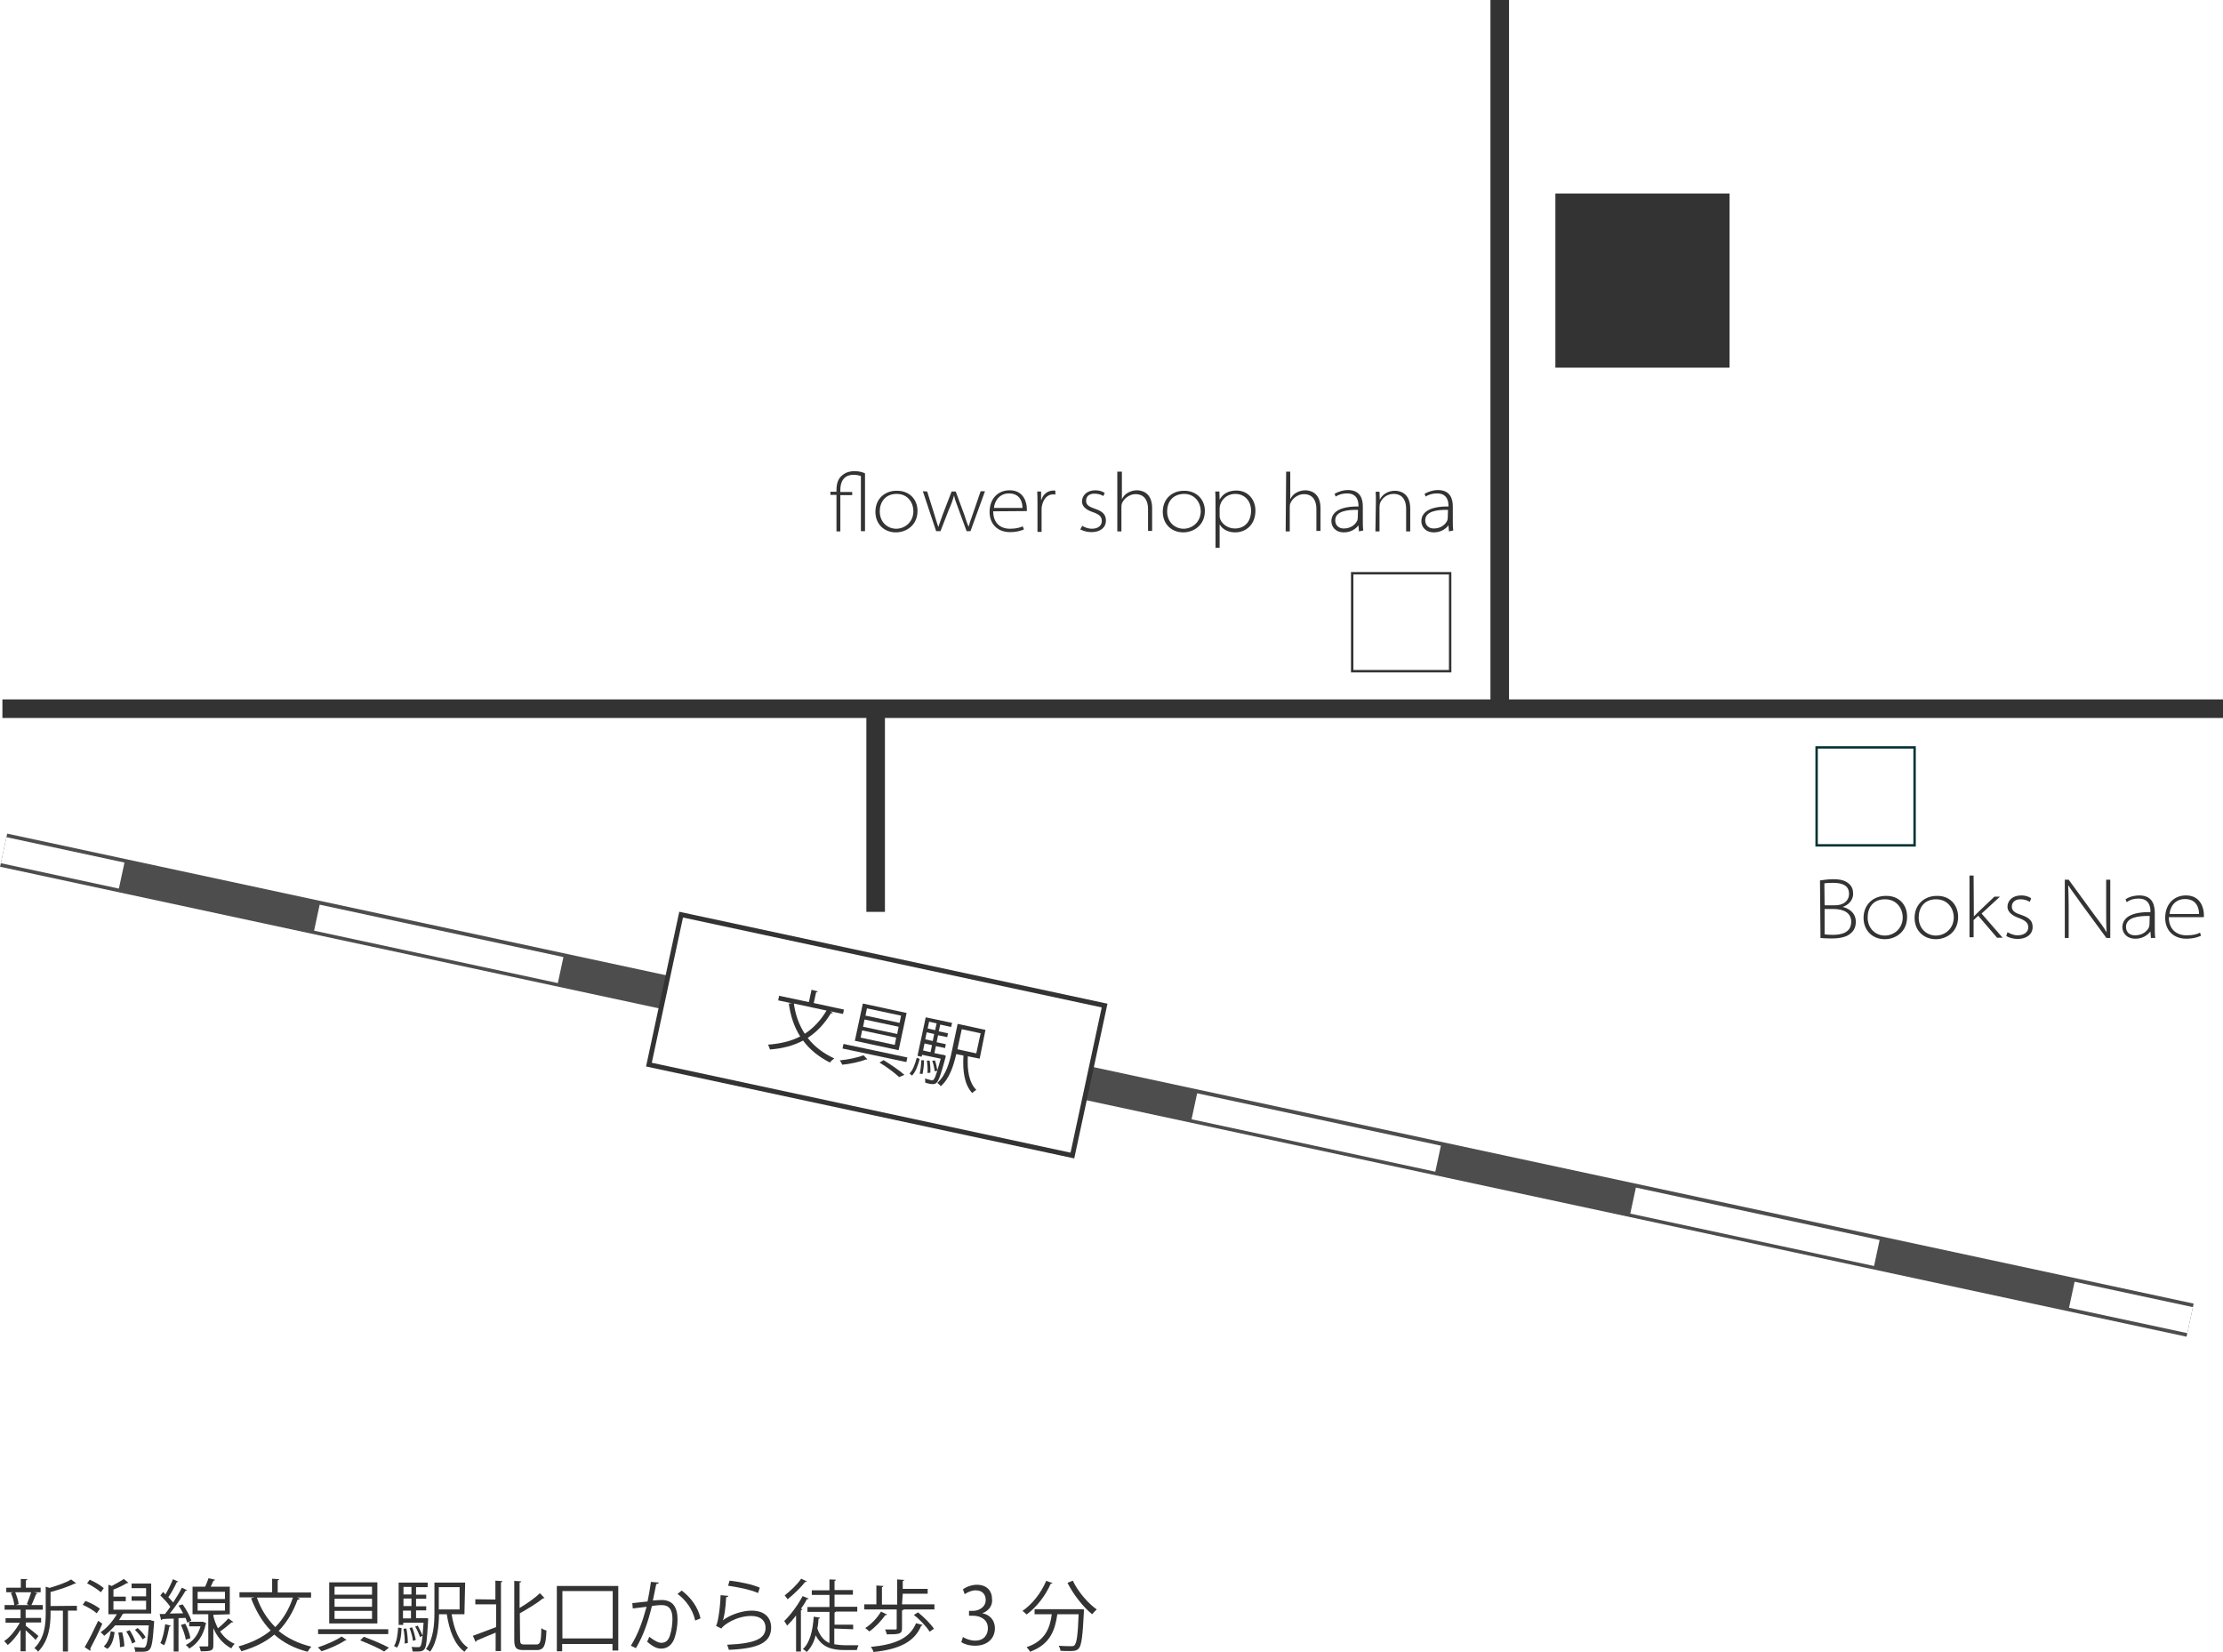
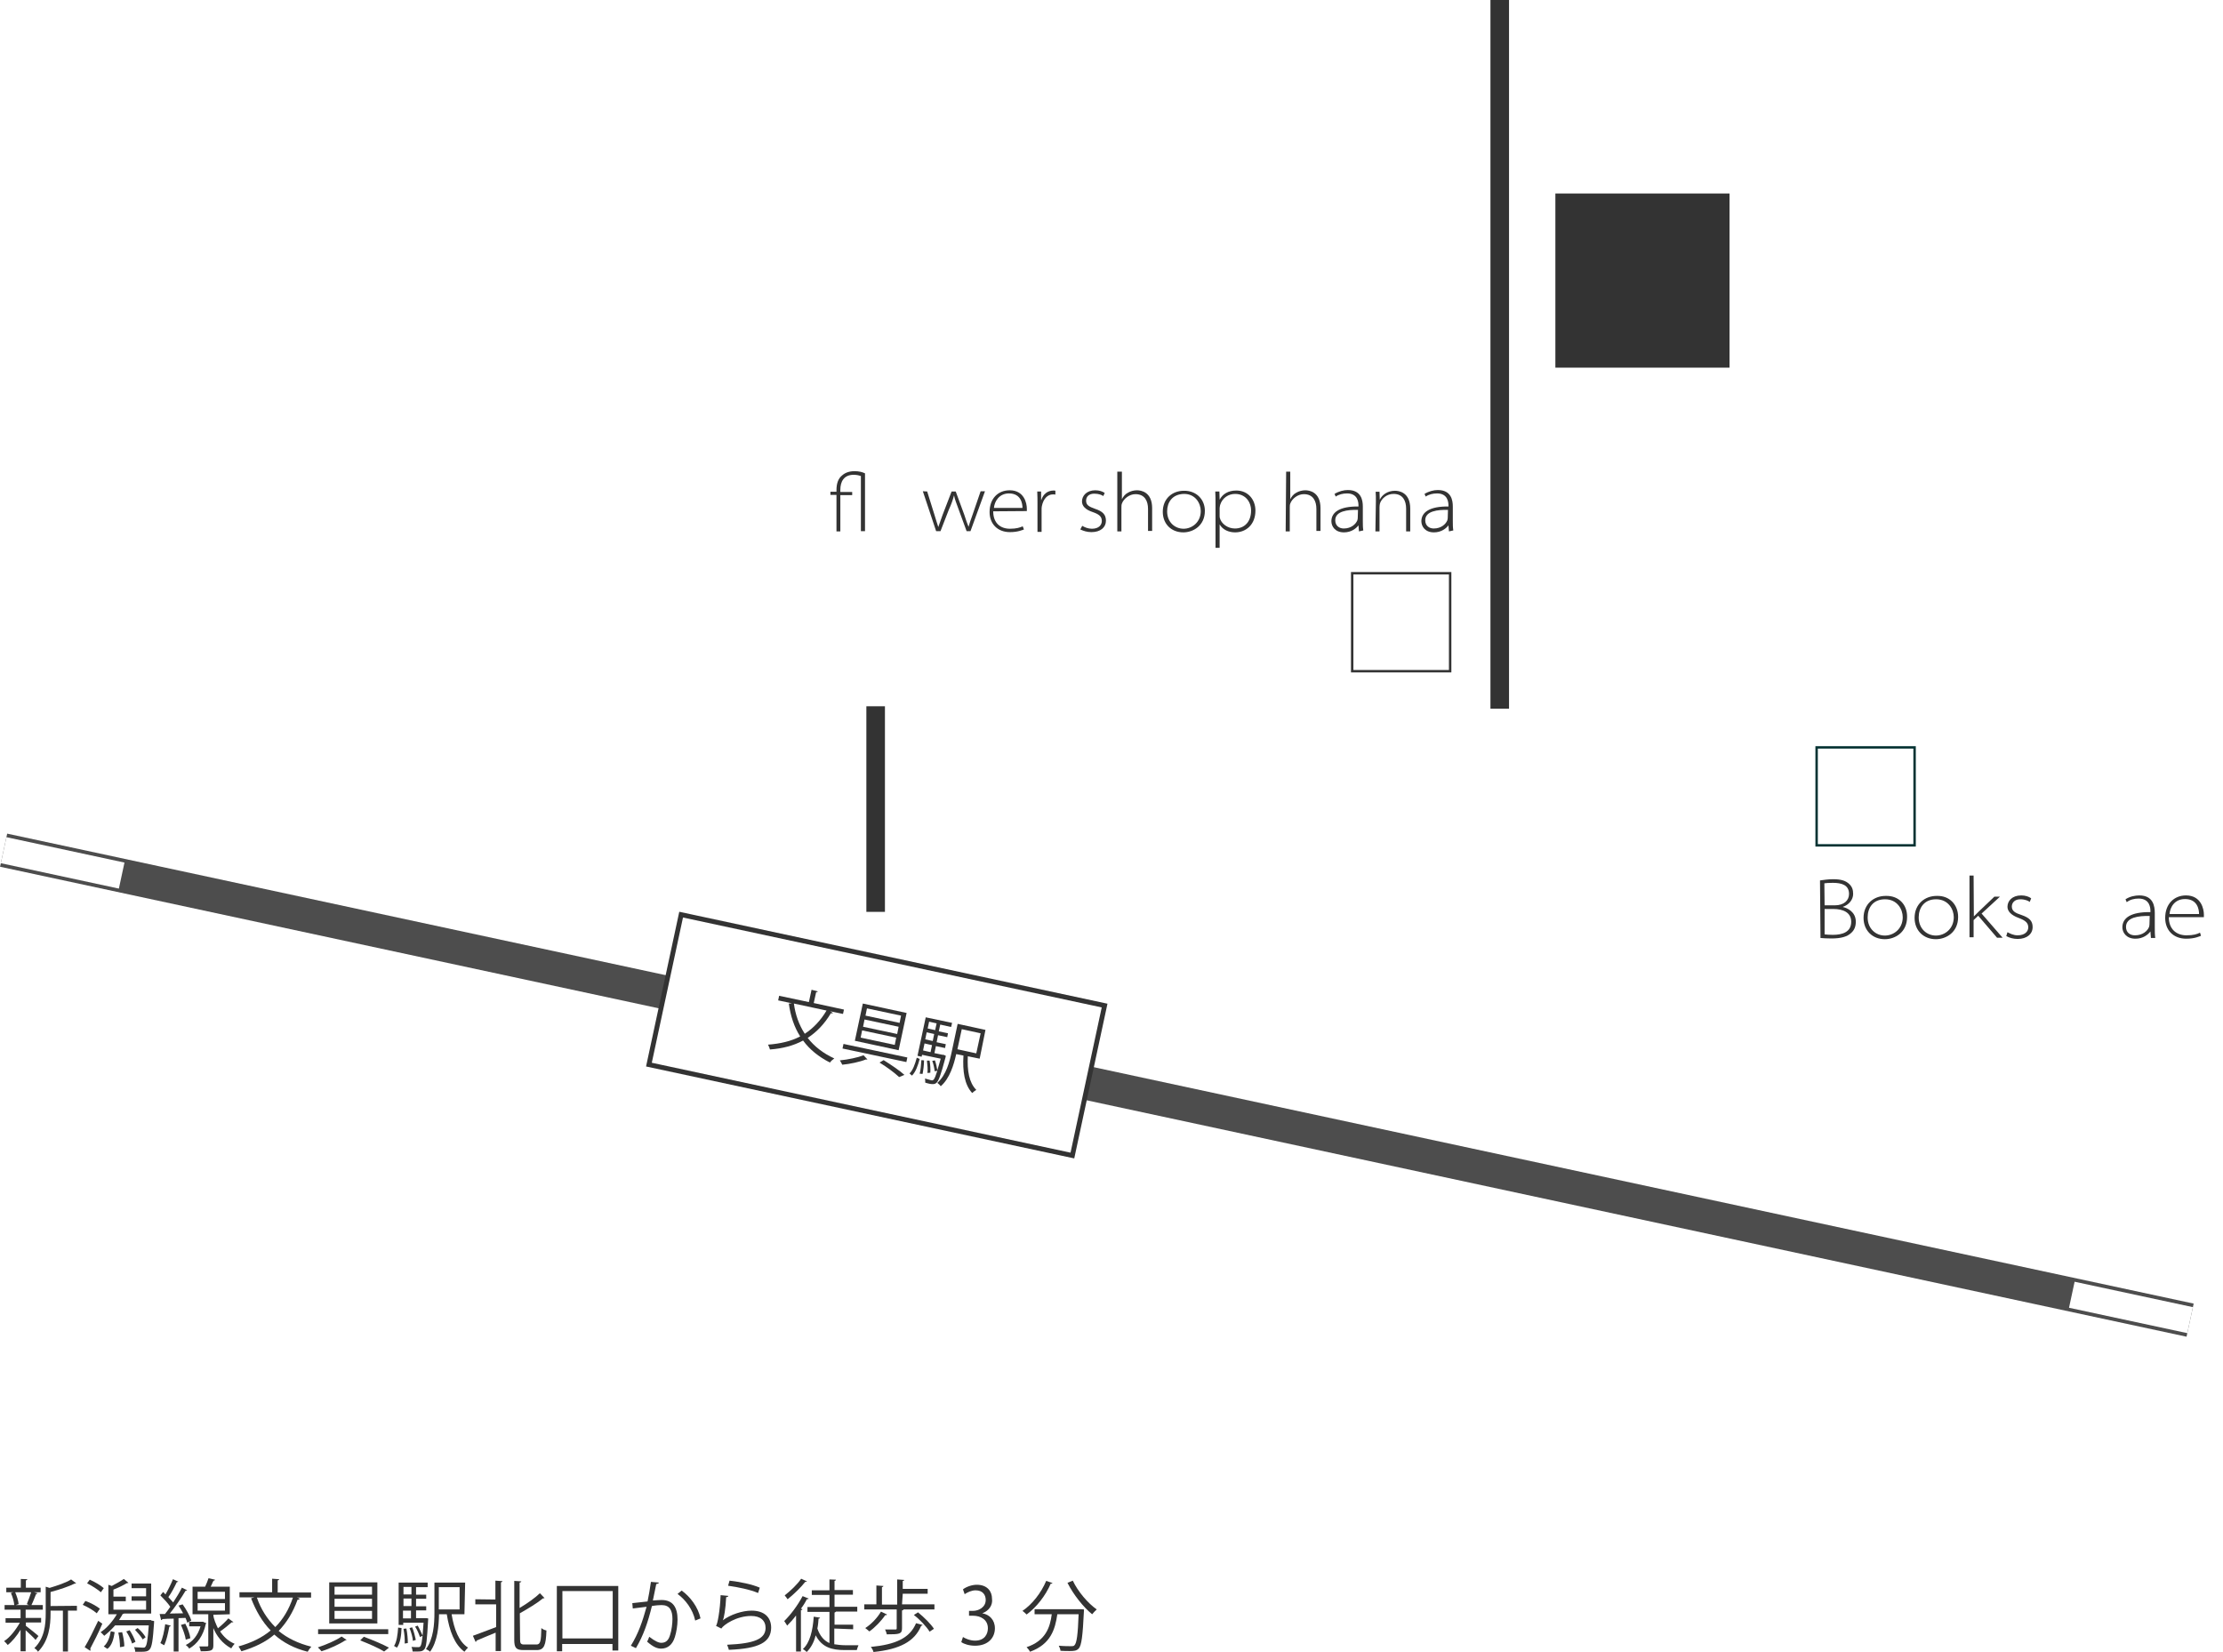
<svg xmlns="http://www.w3.org/2000/svg" version="1.1" id="_レイヤー_2" x="0px" y="0px" viewBox="0 0 919 683" style="enable-background:new 0 0 919 683;" xml:space="preserve">
  <style type="text/css">
	.st0{fill:#FFFFFF;}
	.st1{fill:none;stroke:#333333;stroke-width:7.68;stroke-miterlimit:10;}
	.st2{fill:#333333;}
	.st3{fill:none;stroke:#4D4D4D;stroke-width:14;stroke-miterlimit:10;}
	.st4{fill:none;stroke:#FFFFFF;stroke-width:11;stroke-miterlimit:10;}
	.st5{fill:none;stroke:#FFFFFF;stroke-width:11;stroke-miterlimit:10;stroke-dasharray:0,0,103.07,82.45;}
	.st6{fill:#FFFFFF;stroke:#333333;stroke-width:2;stroke-miterlimit:10.001;}
	.st7{fill:none;stroke:#333333;stroke-miterlimit:10;}
	.st8{fill:none;stroke:#033333;stroke-miterlimit:10;}
</style>
  <rect class="st0" width="919" height="683" />
  <g id="text">
    <line class="st1" x1="362" y1="292" x2="362" y2="377" />
    <rect x="643" y="80" class="st2" width="72" height="72" />
-     <line class="st1" x1="1" y1="293" x2="919" y2="293" />
    <g>
      <line class="st3" x1="1.5" y1="351.5" x2="905.4" y2="545.8" />
      <g>
        <line class="st4" x1="1.5" y1="351.5" x2="50.3" y2="362" />
-         <line class="st5" x1="131" y1="379.4" x2="816.2" y2="526.7" />
        <line class="st4" x1="856.5" y1="535.3" x2="905.4" y2="545.8" />
      </g>
    </g>
    <line class="st1" x1="620" y1="293" x2="620" y2="0" />
    <rect x="330.7" y="338.6" transform="matrix(0.21 -0.978 0.978 0.21 -132.327 692.471)" class="st6" width="63.4" height="179" />
    <rect x="559" y="237" class="st7" width="40.5" height="40.5" />
    <rect x="751" y="309" class="st8" width="40.5" height="40.5" />
    <g>
      <path class="st2" d="M345.8,219.7v-15.1h-2.5v-1.3h2.5v-0.6c0-2.8,0.7-4.9,2.4-6.2c1.1-1,2.8-1.7,5.1-1.7c1.8,0,3.3,0.4,4.3,0.9    v23.9h-1.7v-22.8c-0.6-0.2-1.6-0.5-3-0.5c-4.1,0-5.5,2.9-5.5,6.2v0.9h4.9v1.3h-4.9v15L345.8,219.7L345.8,219.7z" />
-       <path class="st2" d="M379.3,211.2c0,6.2-4.9,8.9-8.9,8.9c-5,0-8.5-3.5-8.5-8.5c0-5.5,4-8.7,8.7-8.7    C376,202.8,379.3,206.5,379.3,211.2L379.3,211.2z M363.7,211.4c0,4.6,3.3,7.2,6.8,7.2s7.1-2.7,7.1-7.3c0-3.2-2.1-7.1-6.9-7.1    S363.7,207.7,363.7,211.4L363.7,211.4z" />
      <path class="st2" d="M383.3,203.2l3,9.6c0.6,2.1,1.1,3.5,1.6,5.1l0,0c0.5-1.3,1-3,1.8-5.1l3.7-9.6h1.7l3.5,9.5    c0.7,2.1,1.2,3.7,1.8,5.1l0,0c0.4-1.3,0.9-3,1.7-5.1l3.3-9.6h1.8l-6,16.5h-1.6l-3.3-9c-0.7-2.1-1.6-4-1.9-5.8l0,0    c-0.5,1.9-1.2,3.9-2.1,5.8l-3.5,9h-1.8l-5.5-16.5L383.3,203.2L383.3,203.2z" />
      <path class="st2" d="M410.6,211.4c0,4.9,3,7.2,6.9,7.2c2.8,0,4.1-0.5,5.3-1l0.5,1.3c-0.6,0.2-2.4,1.1-5.8,1.1    c-5.1,0-8.4-3.4-8.4-8.3c0-5.6,3.5-9,8.3-9c6.1,0,7.1,5.5,7.1,7.6c0,0.5,0,0.7,0,1L410.6,211.4L410.6,211.4z M422.7,210    c0-1.8-0.6-6-5.6-6c-4.1,0-6,3.4-6.2,6H422.7z" />
      <path class="st2" d="M428.9,208.5c0-1.8,0-3.5-0.1-5.3h1.6v3.5h0.1c0.7-2.3,2.5-3.9,5.1-3.9c0.2,0,0.5,0,0.7,0.1v1.6    c-0.2-0.1-0.6-0.1-1-0.1c-2.3,0-4,1.9-4.6,4.9c-0.1,0.5-0.1,1-0.1,1.7v8.9h-1.7V208.5L428.9,208.5z" />
      <path class="st2" d="M447.4,217.4c1,0.6,2.4,1.2,4,1.2c2.9,0,4.1-1.6,4.1-3.2c0-1.9-1.2-2.8-3.8-3.7c-3-1-4.4-2.5-4.4-4.4    c0-2.3,1.9-4.6,5.5-4.6c1.7,0,3,0.5,3.9,1.1l-0.6,1.3c-0.5-0.4-1.8-1-3.7-1c-2.3,0-3.4,1.3-3.4,2.9c0,1.9,1.3,2.5,3.8,3.4    c3,1,4.4,2.3,4.4,4.9c0,2.7-2.2,4.7-6,4.7c-1.8,0-3.3-0.5-4.6-1.1L447.4,217.4L447.4,217.4z" />
      <path class="st2" d="M462.1,195h1.7v11.4l0,0c0.5-1,1.3-2.1,2.5-2.7c1-0.6,2.4-1,3.7-1c1.6,0,6.3,0.6,6.3,7.4v9.4h-1.7v-9.1    c0-3.2-1.3-6.1-5.2-6.1c-2.5,0-4.9,1.9-5.6,3.9c-0.2,0.5-0.2,1-0.2,1.8v9.7h-1.7V195H462.1z" />
      <path class="st2" d="M498.1,211.2c0,6.2-4.9,8.9-8.9,8.9c-5,0-8.5-3.5-8.5-8.5c0-5.5,4-8.7,8.7-8.7    C494.6,202.8,498.1,206.5,498.1,211.2L498.1,211.2z M482.5,211.4c0,4.6,3.3,7.2,6.8,7.2s7.1-2.7,7.1-7.3c0-3.2-2.2-7.1-6.9-7.1    C484.6,204.3,482.5,207.7,482.5,211.4L482.5,211.4z" />
      <path class="st2" d="M502.5,208.5c0-1.8,0-3.5-0.1-5.3h1.7l0.1,3.4l0,0c1.2-2.3,3.5-3.8,6.9-3.8c4.9,0,7.9,3.8,7.9,8.3    c0,5.7-3.8,9-8.4,9c-2.5,0-5.1-1-6.4-3.3l0,0v9.7h-1.7L502.5,208.5L502.5,208.5z M504.2,213c0,0.5,0,0.9,0.1,1.2    c0.6,2.3,3.2,4.3,6.2,4.3c4.1,0,6.7-2.9,6.7-7.4c0-3.7-2.4-6.9-6.6-6.9c-2.7,0-5.3,1.6-6.2,4.6c-0.1,0.5-0.2,1-0.2,1.3L504.2,213    L504.2,213z" />
      <path class="st2" d="M531.7,195h1.7v11.4l0,0c0.5-1,1.3-2.1,2.5-2.7c1-0.6,2.4-1,3.7-1c1.6,0,6.3,0.6,6.3,7.4v9.4h-1.7v-9.1    c0-3.2-1.3-6.1-5.2-6.1c-2.5,0-4.9,1.9-5.6,3.9c-0.2,0.5-0.2,1-0.2,1.8v9.7h-1.7L531.7,195L531.7,195z" />
      <path class="st2" d="M561.8,219.7l-0.2-2.5l0,0c-0.9,1.2-2.9,2.9-6,2.9c-3.7,0-5.2-2.5-5.2-4.6c0-3.7,3.4-6.2,11.2-6.1V209    c0-1.2-0.2-5-4.7-5c-1.7,0-3.4,0.4-4.7,1.3l-0.5-1.1c1.8-1.1,3.8-1.6,5.5-1.6c5.6,0,6.2,4.3,6.2,6.8v6c0,1.3,0,2.7,0.2,3.9    L561.8,219.7L561.8,219.7z M561.4,210.8c-4.3-0.1-9.4,0.5-9.4,4.3c0,2.3,1.7,3.4,3.5,3.4c3.2,0,5-1.9,5.6-3.3    c0.1-0.4,0.2-0.6,0.2-1L561.4,210.8L561.4,210.8z" />
      <path class="st2" d="M568.8,207.2c0-1.3,0-2.7-0.1-3.9h1.6l0.1,3.3l0,0c1-2.1,3.3-3.7,6.3-3.7c1.6,0,6.3,0.6,6.3,7.4v9.4h-1.7    v-9.4c0-3.2-1.3-6.1-5.2-6.1c-2.7,0-4.9,1.8-5.6,3.9c-0.1,0.4-0.2,1-0.2,1.6v10h-1.7L568.8,207.2L568.8,207.2z" />
      <path class="st2" d="M599,219.7l-0.2-2.5l0,0c-0.9,1.2-2.9,2.9-6,2.9c-3.7,0-5.2-2.5-5.2-4.6c0-3.7,3.4-6.2,11.2-6.1V209    c0-1.2-0.2-5-4.7-5c-1.7,0-3.4,0.4-4.7,1.3l-0.5-1.1c1.8-1.1,3.8-1.6,5.5-1.6c5.6,0,6.2,4.3,6.2,6.8v6c0,1.3,0,2.7,0.2,3.9    L599,219.7L599,219.7z M598.6,210.8c-4.3-0.1-9.4,0.5-9.4,4.3c0,2.3,1.7,3.4,3.5,3.4c3.2,0,5-1.9,5.6-3.3c0.1-0.4,0.2-0.6,0.2-1    L598.6,210.8L598.6,210.8z" />
    </g>
    <g>
      <path class="st2" d="M10.6,672.1c1.2,0.9,4.6,3.6,5.3,4.3l-1.2,1.6c-0.7-0.9-2.6-2.6-4.1-4v8.7H8.5v-8.9c-1.5,2.5-3.6,5-5.3,6.3    c-0.4-0.5-1-1.2-1.5-1.6c2.4-1.5,4.8-4.6,6.5-7.6H2.3v-1.9h6.2v-3.5H1.9v-1.9h4c-0.1-1.4-0.7-3.5-1.4-5l1.7-0.5    c0.7,1.6,1.4,3.7,1.5,5.1l-1.2,0.4H12c-0.4-0.1-0.9-0.4-0.9-0.4c0.6-1.4,1.4-3.7,1.9-5.2l2.5,0.7c-0.1,0.2-0.2,0.2-0.6,0.4    c-0.5,1.2-1.2,3.1-1.9,4.5h4.7v1.9H11c-0.1,0-0.2,0-0.4,0v3.4H17v1.9h-6.3V672.1L10.6,672.1z M16.8,656.4v1.9H2.6v-1.9h6v-3.6    l2.7,0.1c0,0.2-0.2,0.4-0.6,0.5v3H16.8z M31.8,663.9v2h-3.7v16.9H26v-16.9h-5.1v1.2c0,4.8-0.6,11.2-5.2,15.8    c-0.2-0.5-1-1.2-1.5-1.5c4.2-4.1,4.7-9.7,4.7-14.3V656l1.6,0.5c3.3-1,6.9-2.2,8.9-3.5l2.1,1.6c-0.1,0.1-0.4,0.1-0.6,0.1    c-2.4,1.2-6.3,2.5-10,3.5v5.8L31.8,663.9L31.8,663.9z" />
      <path class="st2" d="M35.3,661.9c2.1,0.7,4.6,2.1,6,3.2L40,667c-1.2-1.1-3.7-2.6-5.8-3.5L35.3,661.9L35.3,661.9z M35,681    c1.6-2.6,3.8-7.1,5.6-10.9l1.7,1.2c-1.5,3.6-3.6,7.7-5,10.3c0.1,0.1,0.1,0.4,0.1,0.5c0,0.1,0,0.2-0.1,0.4L35,681L35,681z     M37.1,653.1c2.1,0.9,4.6,2.4,5.8,3.5l-1.2,1.7c-1.2-1.1-3.7-2.7-5.7-3.7L37.1,653.1L37.1,653.1z M62.6,670l1.1,0.2    c0,0.2,0,0.5,0,0.6c-0.5,7.4-0.9,10.2-1.9,11.2c-0.6,0.7-1.5,0.9-3.2,0.9c-0.7,0-1.7,0-2.7,0c0-0.6-0.2-1.4-0.5-1.9    c1.6,0.1,3.1,0.2,3.6,0.2c0.6,0,0.9,0,1.1-0.4c0.6-0.6,1-3,1.4-8.8H47.6c-1.4,1.6-3,3.1-4.5,4.3c-0.4-0.4-1-1.1-1.5-1.5    c2.5-1.6,5-4.5,6.7-7.4h-3.5v-12.2l1.4,0.5c1.7-0.9,3.7-2,5-2.9l1.9,1.6c-0.1,0.1-0.2,0.1-0.6,0.1c-1.5,0.9-3.7,2-5.6,2.7v2.9h5.1    v1.9h-5.1v3.5h13.5v-3.7h-6V660h6v-3.4h-6v-1.9h8.1v12.4H51.3c-0.1,0.1-0.4,0.2-0.6,0.2c-0.4,0.9-1,1.6-1.5,2.5h13.2L62.6,670    L62.6,670z M47.4,674.8c-0.4,2.7-1.1,5.5-3,6.9l-1.5-1c1.6-1.4,2.5-3.8,2.9-6.3L47.4,674.8z M49.6,681c0-1.6-0.2-4-0.7-6l1.6-0.2    c0.5,1.9,0.9,4.3,0.9,5.8C51.2,680.8,49.6,681,49.6,681z M54.6,679.5c-0.4-1.4-1.4-3.5-2.4-5l1.4-0.5c1,1.5,2,3.5,2.4,4.8    L54.6,679.5L54.6,679.5z M56.9,673.1c1.4,1.1,2.7,2.7,3.3,3.8l-1.2,0.9c-0.6-1.1-2-2.7-3.2-4L56.9,673.1z" />
      <path class="st2" d="M75.5,663.3c1.5,2.1,3,4.8,3.6,6.7l-1.7,0.9c-0.1-0.6-0.4-1.2-0.7-2c-1,0-2,0.1-2.9,0.1v13.8h-2v-13.6    c-1.9,0-3.5,0.1-4.7,0.2c0,0.2-0.2,0.4-0.5,0.4l-0.6-2.5h2.2c0.7-0.9,1.5-1.9,2.2-3c-1-1.5-2.7-3.3-4.1-4.7l1.1-1.4    c0.4,0.2,0.6,0.6,1,1c1.1-1.9,2.4-4.5,3.1-6.3l2.2,1c-0.1,0.2-0.4,0.2-0.6,0.2c-0.9,1.9-2.2,4.5-3.5,6.2c0.7,0.7,1.4,1.6,2,2.2    c1.4-2.1,2.7-4.3,3.6-6.1l2.2,1.1c-0.1,0.1-0.4,0.2-0.7,0.2c-1.6,2.7-4.2,6.6-6.5,9.4l5.5-0.1c-0.6-1.1-1.2-2.2-1.9-3.2    L75.5,663.3L75.5,663.3z M70.6,672.1c-0.1,0.2-0.2,0.4-0.6,0.4c-0.5,2.7-1.2,5.8-2.1,7.7c-0.5-0.2-1.1-0.6-1.6-0.9    c1-1.9,1.6-5,2-7.8L70.6,672.1L70.6,672.1z M76.6,671.3c1,1.9,1.9,4.3,2.1,6c-0.4,0.1-0.7,0.2-1.9,0.6c-0.2-1.6-1.1-4.1-2-6.1    L76.6,671.3L76.6,671.3z M84.1,670.6l1.2,0.5c0,0.1-0.1,0.2-0.2,0.2c-1.1,5.1-3.6,8.4-6.9,10.3c-0.2-0.5-1-1.2-1.4-1.5    c2.9-1.4,5-4,6.1-7.7h-4.7v-1.9h5.6H84.1L84.1,670.6z M88.2,667.6c0,1.5,1.2,4.2,1.9,5.6c1.5-1.2,3.3-2.9,4.3-4.1    c1.6,1.2,1.9,1.4,2.1,1.5c-0.1,0.1-0.4,0.2-0.7,0.1c-1.2,1.1-3.2,2.7-4.8,3.8c1.4,2.1,3.3,4,6,5.1c-0.4,0.4-1,1.2-1.4,1.9    c-3.7-2-6.1-5.2-7.4-8.4v7.2c0,2.2-0.9,2.4-5.2,2.4c-0.1-0.6-0.4-1.4-0.6-2c1.5,0,2.9,0,3.2,0c0.4,0,0.5-0.1,0.5-0.5v-12.8h-6.5    V656h5.2c0.5-1.1,1.1-2.5,1.4-3.5l2.7,0.6c-0.1,0.2-0.2,0.4-0.6,0.4c-0.4,0.6-0.7,1.6-1.2,2.5h7.9v11.4L88.2,667.6L88.2,667.6z     M81.7,658.1v3H93v-3H81.7z M81.7,662.8v3.1H93v-3.1H81.7z" />
      <path class="st2" d="M128.5,660.5h-5.8c0.9,0.2,1.1,0.4,1.2,0.5c-0.1,0.2-0.4,0.4-0.9,0.4c-1.9,5.3-4.5,9.4-7.8,12.9    c3.6,3,8.2,5.2,13.5,6.5c-0.5,0.5-1.2,1.5-1.5,2.1c-5.5-1.4-10-3.7-13.8-7.1c-3.6,3.1-8.2,5.3-13.6,6.9c-0.2-0.5-0.9-1.5-1.2-2    c5.3-1.5,9.7-3.6,13.3-6.6c-3.5-3.6-6.1-8.1-8.1-13.3l1.4-0.4H99v-2.1h13.5v-5.6l2.9,0.2c0,0.2-0.2,0.4-0.6,0.5v5h13.8V660.5    L128.5,660.5z M106.2,660.5c1.6,4.7,4.2,8.8,7.6,12.2c3.2-3.2,5.6-7.2,7.3-12.2H106.2z" />
      <path class="st2" d="M143.3,678c-0.1,0.1-0.4,0.2-0.6,0.2c-2.2,1.5-6.5,3.5-9.8,4.5c-0.4-0.5-1-1.2-1.5-1.6    c3.3-1.1,7.6-2.9,9.8-4.5L143.3,678L143.3,678z M131.5,673.6h29v2h-29C131.5,675.6,131.5,673.6,131.5,673.6z M136.2,654.2H156v17    h-19.9V654.2z M138.3,656v3.3h15.5V656H138.3z M138.3,661v3.3h15.5V661H138.3z M138.3,666v3.3h15.5V666H138.3z M158.8,682.8    c-2.2-1.4-6.1-3.1-9.9-4.6l1.5-1.5c3.8,1.4,7.8,3.1,10.4,4.5L158.8,682.8L158.8,682.8z" />
      <path class="st2" d="M166,673.1c-0.1,3-0.5,6.2-1.9,8.1l-1.2-0.7c1.1-1.7,1.5-4.6,1.7-7.6L166,673.1L166,673.1z M176,669l1,0.1    v0.6c-0.5,8.3-0.7,11.2-1.6,12.2c-0.6,0.7-1.2,0.9-2.7,0.9c-0.6,0-1.4,0-2.1,0c-0.1-0.5-0.2-1.4-0.5-1.9c1.2,0.1,2.4,0.1,2.7,0.1    c1,0,1.4-0.1,1.9-4.7l-1.1,0.5c-0.4-1.2-1.1-3-2-4.3l1.1-0.4c0.7,1.2,1.5,3,2,4.1l0,0c0.1-1.4,0.2-3.1,0.4-5.3h-8.4v0.9h-1.9    v-17.5h12v1.9h-4.8v3.1h4.2v1.7h-4.2v3.1h4.2v1.7h-4.2v3.2h3.7L176,669L176,669z M170.1,656.1h-3.3v3.1h3.3V656.1z M170.1,664    v-3.1h-3.3v3.1H170.1z M166.6,665.9v3.2h3.3v-3.2H166.6z M167.3,679.5c0.1-1.6-0.1-4.1-0.5-6.1l1.2-0.1c0.4,1.9,0.6,4.3,0.6,6    L167.3,679.5L167.3,679.5z M170.4,672.8c0.7,1.6,1.2,3.8,1.5,5.2l-1.2,0.4c-0.1-1.4-0.7-3.6-1.4-5.3L170.4,672.8z M192,667.4h-5.3    c1,6.2,3,11.4,6.8,13.8c-0.5,0.4-1.1,1.2-1.5,1.7c-4.1-3-6.2-8.6-7.3-15.5h-3.2c-0.1,5-0.6,11.2-3.7,15.5    c-0.4-0.4-1.2-0.9-1.7-1.1c3.1-4.2,3.5-10.3,3.5-15.1v-12.4h12.7L192,667.4L192,667.4z M190,656.2h-8.6v9.2h8.6V656.2z" />
      <path class="st2" d="M204.8,661.3v-7.8l2.9,0.2c0,0.2-0.2,0.4-0.6,0.5v28.4h-2.2v-7.6c-3,1.2-6,2.5-7.9,3.3c0,0.2-0.1,0.5-0.4,0.5    l-1.1-2.5c2.4-0.9,6-2.2,9.6-3.6v-9.4h-8.6v-2.1L204.8,661.3L204.8,661.3z M215,677.9c0,1.6,0.4,2,1.7,2h5.1c1.6,0,1.9-1.4,2-6.8    c0.5,0.5,1.5,0.9,2.1,1c-0.2,6-0.9,8.1-4,8.1h-5.5c-3,0-3.8-0.9-3.8-4.2v-24.4l2.9,0.2c0,0.2-0.2,0.4-0.7,0.5v10.5    c3.2-1.9,6.3-4.1,8.4-6.1l1.9,2c-0.1,0.1-0.2,0.1-0.4,0.1c-0.1,0-0.2,0-0.2,0c-2.4,2-6.1,4.2-9.6,6.2L215,677.9L215,677.9z" />
      <path class="st2" d="M230.2,655.7h25.4v26.7h-2.4v-2.7h-20.8v3h-2.2V655.7L230.2,655.7z M232.5,677.4h20.8v-19.6h-20.8V677.4    L232.5,677.4z" />
      <path class="st2" d="M272.4,654.3c-0.1,0.4-0.5,0.5-1.1,0.6c-0.4,1.9-1,5-1.4,6.8c1.5-0.1,2.7-0.2,3.6-0.2c4.8,0,6.6,3.2,6.6,8.1    c0,2.5-0.5,5.3-1.1,7.2c-1,3.3-3.1,4.8-5.7,4.8c-1.4,0-3.1-0.5-5.8-2.9c0.4-0.6,0.6-1.2,0.9-2c2.6,2,4,2.5,5,2.5    c1.9,0,3-1.1,3.6-3.2c0.7-2,1-5,1-6.6c0-3.7-1.2-5.8-4.5-5.8c-1,0-2.4,0.1-4,0.4c-1.6,6.6-3.5,12.2-6.6,17.4l-2.1-1    c3.1-5,4.8-10,6.5-16.1c-1.6,0.2-4,0.5-5.7,0.7l-0.2-2.2c1.6-0.2,4.2-0.5,6.3-0.7c0.5-2.4,1-5.2,1.4-8.1L272.4,654.3L272.4,654.3z     M287.4,670c-1-4.7-4.1-8.7-7.3-11l1.7-1.4c3.5,2.5,6.8,6.8,7.8,11.5L287.4,670L287.4,670z" />
      <path class="st2" d="M301.1,659.8c-0.1,0.4-0.4,0.5-0.9,0.5c-0.2,4.7-0.9,8.8-1.4,9.6l0,0c3.2-2.4,8.1-4,11.9-4    c5,0,8.1,2.5,8.1,7.1c-0.1,6-5,8.6-17.5,9.1c-0.1-0.6-0.5-1.5-0.7-2.1c11.3-0.5,15.8-2.4,15.9-6.9c0-3.1-2.1-5-6-5    c-6,0-11.3,3.6-12.3,5.2l-2.2-1.1c0.6-0.6,1.7-6.5,1.9-12.7L301.1,659.8L301.1,659.8z M301.6,653.5c4.3,0.5,9.3,1.5,12.5,2.9    l-0.7,2.2c-3.3-1.4-8.2-2.4-12.4-3L301.6,653.5L301.6,653.5z" />
      <path class="st2" d="M329,668c-1.1,1.5-2.4,2.9-3.6,4.1c-0.2-0.5-0.9-1.4-1.2-1.9c2.6-2.5,5.6-6.5,7.6-10.3l2.5,1    c-0.1,0.2-0.5,0.4-0.7,0.2c-0.7,1.4-1.5,2.7-2.5,4l0.6,0.2c0,0.2-0.2,0.4-0.6,0.4v17.1h-2V668L329,668z M333.6,653.8    c-0.1,0.2-0.5,0.2-0.7,0.2c-1.7,2.2-4.8,5.2-7.3,7.2c-0.2-0.4-0.9-1.2-1.2-1.6c2.4-1.9,5.3-4.6,6.8-6.9L333.6,653.8L333.6,653.8z     M344.9,673.3v6.5c1.4,0.2,2.9,0.4,4.5,0.4c0.7,0,4.5,0,5.5,0c-0.2,0.5-0.6,1.5-0.7,2h-5c-5.3,0-9.4-1.1-12-6.1    c-0.7,2.9-2,5.2-3.7,6.9c-0.4-0.4-1.1-1-1.6-1.2c2.9-2.6,4.1-7.6,4.5-13.4l2.6,0.4c0,0.2-0.2,0.4-0.6,0.4    c-0.1,1.4-0.2,2.7-0.5,4.1c1.1,3.2,2.9,5.1,5,6v-12.9h-9.1v-2h9.1v-5h-7.3v-1.9h7.3V653l2.7,0.1c0,0.2-0.2,0.4-0.6,0.5v3.8h7.6    v1.9h-7.6v5h9.4v2h-8.8c0,0.1-0.2,0.2-0.6,0.4v5h7.7v1.9L344.9,673.3L344.9,673.3z" />
      <path class="st2" d="M372.9,663.3h13.4v2.1h-12.8c0,0.2-0.2,0.4-0.6,0.4v7.4c0,2.4-1.1,2.5-6.3,2.5c-0.1-0.6-0.4-1.4-0.7-2    c2,0,3.7,0,4.2,0c0.5,0,0.6-0.1,0.6-0.5v-7.8h-13.4v-2.1h5v-7.8l2.9,0.2c0,0.2-0.2,0.4-0.6,0.5v7.2h6.3V653l2.9,0.2    c0,0.2-0.2,0.4-0.6,0.4v3.3h10.3v2h-10.3L372.9,663.3L372.9,663.3z M366.7,667.5c-0.1,0.2-0.4,0.4-0.7,0.2    c-1.7,2.5-4.3,5.2-6.6,6.8c-0.4-0.4-1.2-1-1.7-1.4c2.4-1.5,5-4.2,6.5-6.8L366.7,667.5L366.7,667.5z M381.4,671.8    c0,0.2-0.2,0.2-0.6,0.4c-2.7,6.5-8.9,9.7-19.7,10.8c-0.1-0.6-0.6-1.5-1.1-2.1c10.2-1,16.1-3.6,18.7-9.8L381.4,671.8L381.4,671.8z     M384.3,674.6c-1.2-2-4-5-6.5-6.9l1.7-1.1c2.5,2,5.3,4.8,6.6,6.8L384.3,674.6L384.3,674.6z" />
      <path class="st2" d="M406.1,667c2.9,0.5,5.2,2.7,5.2,6.2c0,3.8-2.7,7.2-8.2,7.2c-2.5,0-4.6-0.7-5.7-1.5l0.7-2.1    c0.9,0.6,2.9,1.5,5,1.5c4.1,0,5.3-2.9,5.3-5.1c0-3.6-3-5.2-6.2-5.2h-1.6v-2h1.6c2.4,0,5.3-1.5,5.3-4.5c0-2.1-1.2-4-4.2-4    c-1.7,0-3.5,0.9-4.5,1.6l-0.7-2c1.1-0.9,3.5-1.9,5.7-1.9c4.5,0,6.3,2.9,6.3,5.7C410.5,663.6,408.9,665.9,406.1,667L406.1,667    L406.1,667z" />
      <path class="st2" d="M435.1,654.5c-0.1,0.2-0.4,0.4-0.7,0.2c-2.2,5.1-6,9.9-10,12.8c-0.4-0.4-1.1-1.1-1.7-1.5    c4-2.7,7.7-7.4,9.8-12.4L435.1,654.5L435.1,654.5z M446.4,665.3h0.5l1.2,0.1c0,0.2,0,0.5,0,0.7c-0.5,10.4-1,14.1-2.1,15.4    c-0.9,1-1.9,1.1-3.8,1.1c-1.1,0-2.5,0-3.8-0.1c0-0.6-0.4-1.5-0.7-2.1c2.2,0.2,4.3,0.2,5.1,0.2c0.6,0,1.1,0,1.4-0.4    c0.9-0.9,1.4-4.2,1.7-12.8h-8.8c-0.9,6.2-2.7,12.4-11.3,15.5c-0.2-0.5-0.9-1.4-1.4-1.9c7.8-2.6,9.7-8.1,10.4-13.6h-7.1v-2.1    L446.4,665.3L446.4,665.3z M443.5,653.5c2.1,4.5,6.3,9.4,9.9,11.9c-0.6,0.5-1.4,1.4-1.9,2c-3.6-2.9-7.8-8.2-10.2-13L443.5,653.5    L443.5,653.5z" />
    </g>
    <g>
      <path class="st2" d="M348.5,419.2l-5.3-1.1c0.7,0.4,0.9,0.5,1.1,0.7c-0.1,0.2-0.4,0.2-0.8,0.1c-2.7,4.5-5.9,7.8-9.6,10.2    c2.7,3.5,6.4,6.4,11,8.5c-0.6,0.4-1.4,1.1-1.8,1.7c-4.7-2.4-8.4-5.4-11.1-9.1c-3.9,2.1-8.4,3.3-13.7,3.7c-0.1-0.5-0.5-1.5-0.8-2    c5.1-0.4,9.5-1.4,13.3-3.4c-2.5-3.9-4-8.5-4.7-13.6l1.3-0.1l-5.7-1.2l0.4-1.9l12.3,2.6l1.1-5.1l2.6,0.7c-0.1,0.2-0.3,0.3-0.7,0.3    l-1,4.5l12.5,2.7L348.5,419.2L348.5,419.2z M328.2,414.9c0.6,4.6,2.1,8.8,4.5,12.5c3.5-2.3,6.5-5.4,9-9.6L328.2,414.9L328.2,414.9    z" />
      <path class="st2" d="M358.6,438c-0.1,0.1-0.4,0.1-0.6,0c-2.4,1-6.6,1.9-9.8,2.2c-0.2-0.5-0.7-1.3-1-1.8c3.3-0.3,7.5-1.2,9.8-2.1    L358.6,438L358.6,438z M348.7,431.6l26.4,5.6l-0.4,1.9l-26.4-5.6L348.7,431.6z M356.7,414.9l18.1,3.9l-3.3,15.4l-18.1-3.9    L356.7,414.9z M356.4,426l-0.6,3l14.1,3l0.6-3L356.4,426z M357.4,421.5l-0.6,3l14.1,3l0.6-3L357.4,421.5z M358.4,416.9l-0.6,3    l14.1,3l0.6-3L358.4,416.9z M371.7,445.3c-1.8-1.7-5-4.1-8.1-6l1.7-1c3.2,2,6.6,4.3,8.6,6.1L371.7,445.3L371.7,445.3z" />
      <path class="st2" d="M380.2,437.8c-0.7,2.7-1.7,5.5-3.2,6.9l-1-0.9c1.4-1.3,2.3-3.9,3-6.5L380.2,437.8L380.2,437.8z M390.1,436.1    l0.9,0.4l-0.1,0.6c-2,7.5-2.9,10-3.9,10.7c-0.7,0.5-1.3,0.5-2.6,0.3c-0.6-0.1-1.2-0.3-1.9-0.5c0-0.5,0-1.2-0.1-1.7    c1.1,0.3,2.1,0.6,2.5,0.7c0.9,0.2,1.3,0.2,2.6-3.9l-1.1,0.2c-0.1-1.1-0.5-3-1-4.3l1.1-0.2c0.5,1.3,0.8,3,1,4.1l0,0    c0.4-1.2,0.8-2.8,1.4-4.8l-7.7-1.6l-0.2,0.8l-1.7-0.4l3.4-15.9l10.9,2.3l-0.4,1.7l-4.5-1l-0.6,2.8l3.8,0.8l-0.3,1.6l-3.8-0.8    l-0.6,2.9l3.8,0.8l-0.3,1.6l-3.8-0.8l-0.6,2.9l3.4,0.7L390.1,436.1L390.1,436.1z M380.2,443.9c0.4-1.5,0.6-3.8,0.7-5.6l1.1,0.1    c0,1.8-0.3,4.1-0.6,5.6L380.2,443.9L380.2,443.9z M382.2,431.4l-0.6,2.9l3.1,0.7l0.6-2.9L382.2,431.4z M385.6,430.4l0.6-2.9    l-3.1-0.7l-0.6,2.9L385.6,430.4z M384.3,438.5c0.3,1.6,0.4,3.7,0.3,5l-1.2,0.1c0.2-1.3,0-3.4-0.2-5.1H384.3L384.3,438.5z     M387.2,423.1l-3.1-0.7l-0.6,2.8l3.1,0.7L387.2,423.1z M405,437.7l-4.9-1c-0.3,5.9,0.5,10.9,3.5,13.9c-0.5,0.3-1.3,0.9-1.7,1.3    c-3.2-3.5-4-9-3.6-15.5l-3-0.6c-1,4.5-2.7,10.1-6.4,13.3c-0.2-0.4-1-1.1-1.4-1.4c3.7-3.3,5.1-8.8,6-13.1l2.4-11.3l11.5,2.5    L405,437.7L405,437.7z M405.4,427.2l-7.8-1.7l-1.8,8.3l7.8,1.7L405.4,427.2z" />
    </g>
    <g>
      <path class="st2" d="M752.4,364c1.5-0.2,3.4-0.5,5.4-0.5c3.3,0,5.3,0.6,6.8,2.1c1.1,1.1,1.5,2.3,1.5,4c0,2.4-1.8,4.5-4.2,5.3v0.1    c1.7,0.4,5.3,1.9,5.3,6.1c0,1.9-0.6,3.4-1.8,4.5c-1.7,1.7-4.4,2.4-8.3,2.4c-1.8,0-3.4-0.1-4.5-0.2L752.4,364L752.4,364z     M754.3,374.3h4.2c3.9,0,5.9-2.1,5.9-4.7c0-3.7-3-4.6-6.7-4.6c-1.8,0-2.9,0.1-3.5,0.2L754.3,374.3L754.3,374.3z M754.3,386.3    c0.8,0.1,1.9,0.2,3.4,0.2c3.9,0,7.6-1.1,7.6-5.4c0-3.9-3.4-5.3-7.5-5.3h-3.5V386.3L754.3,386.3z" />
      <path class="st2" d="M788.4,379.1c0,6.4-5,9.2-9.2,9.2c-5.2,0-8.8-3.7-8.8-8.8c0-5.7,4.2-9.1,9.1-9.1    C785,370.2,788.5,374.1,788.4,379.1L788.4,379.1z M772.1,379.3c0,4.7,3.4,7.5,7.1,7.5c3.7,0,7.4-2.8,7.4-7.6    c0-3.3-2.3-7.4-7.3-7.4C774.3,371.8,772.1,375.3,772.1,379.3L772.1,379.3z" />
      <path class="st2" d="M809.5,379.1c0,6.4-5,9.2-9.2,9.2c-5.2,0-8.8-3.7-8.8-8.8c0-5.7,4.2-9.1,9.1-9.1    C806,370.2,809.5,374.1,809.5,379.1L809.5,379.1z M793.2,379.3c0,4.7,3.4,7.5,7.1,7.5c3.7,0,7.4-2.8,7.4-7.6    c0-3.3-2.3-7.4-7.3-7.4C795.5,371.8,793.2,375.3,793.2,379.3L793.2,379.3z" />
      <path class="st2" d="M816,378.9L816,378.9c0.5-0.5,1.3-1.3,1.9-1.9l6.6-6.3h2.3l-7.6,7l8.7,10h-2.3l-7.8-9.1l-1.9,1.8v7.1h-1.7    V362h1.7L816,378.9L816,378.9z" />
      <path class="st2" d="M829.9,385.4c1.1,0.6,2.5,1.3,4.2,1.3c3,0,4.4-1.6,4.4-3.3c0-1.9-1.3-2.9-4-3.9c-3-1.1-4.6-2.7-4.6-4.6    c0-2.4,1.9-4.7,5.7-4.7c1.7,0,3.2,0.5,4.1,1.2l-0.6,1.5c-0.5-0.4-1.8-1.1-3.9-1.1c-2.4,0-3.5,1.5-3.5,3c0,1.9,1.5,2.7,4,3.5    c3.2,1.1,4.6,2.4,4.6,5c0,2.8-2.3,4.9-6.2,4.9c-1.8,0-3.5-0.5-4.7-1.2L829.9,385.4L829.9,385.4z" />
-       <path class="st2" d="M853.6,387.8v-24.1h1.6l10.8,14.8c2.3,3,3.7,4.9,4.9,7l0,0c-0.2-2.8-0.2-5.7-0.2-9.3v-12.5h1.7v24.1h-1.6    l-10.5-14.3c-1.9-2.8-3.9-5.3-5.2-7.4h-0.1c0.1,2.7,0.2,5.3,0.2,8.8v12.9L853.6,387.8L853.6,387.8z" />
      <path class="st2" d="M889.2,387.8l-0.2-2.7l0,0c-1,1.3-3,3-6.2,3c-3.9,0-5.4-2.7-5.4-4.7c0-3.9,3.5-6.4,11.6-6.3v-0.4    c0-1.3-0.2-5.2-4.9-5.2c-1.7,0-3.5,0.4-4.9,1.5l-0.5-1.2c1.8-1.2,4-1.6,5.7-1.6c5.8,0,6.4,4.5,6.4,7.3v6.2c0,1.3,0,2.8,0.2,4.1    L889.2,387.8L889.2,387.8z M888.7,378.7c-4.5-0.1-9.8,0.5-9.8,4.5c0,2.4,1.7,3.5,3.7,3.5c3.3,0,5.2-1.9,5.8-3.4    c0.1-0.4,0.2-0.6,0.2-1.1L888.7,378.7L888.7,378.7z" />
      <path class="st2" d="M896.6,379.2c0,5,3.2,7.5,7.3,7.5c2.9,0,4.4-0.5,5.6-1.1l0.4,1.3c-0.6,0.2-2.5,1.2-6.1,1.2    c-5.3,0-8.7-3.5-8.7-8.6c0-5.8,3.7-9.3,8.6-9.3c6.3,0,7.4,5.7,7.4,7.9c0,0.5,0,0.8,0,1.1H896.6L896.6,379.2z M909.1,377.9    c0-1.8-0.6-6.2-5.8-6.2c-4.4,0-6.2,3.5-6.4,6.2H909.1z" />
    </g>
  </g>
</svg>